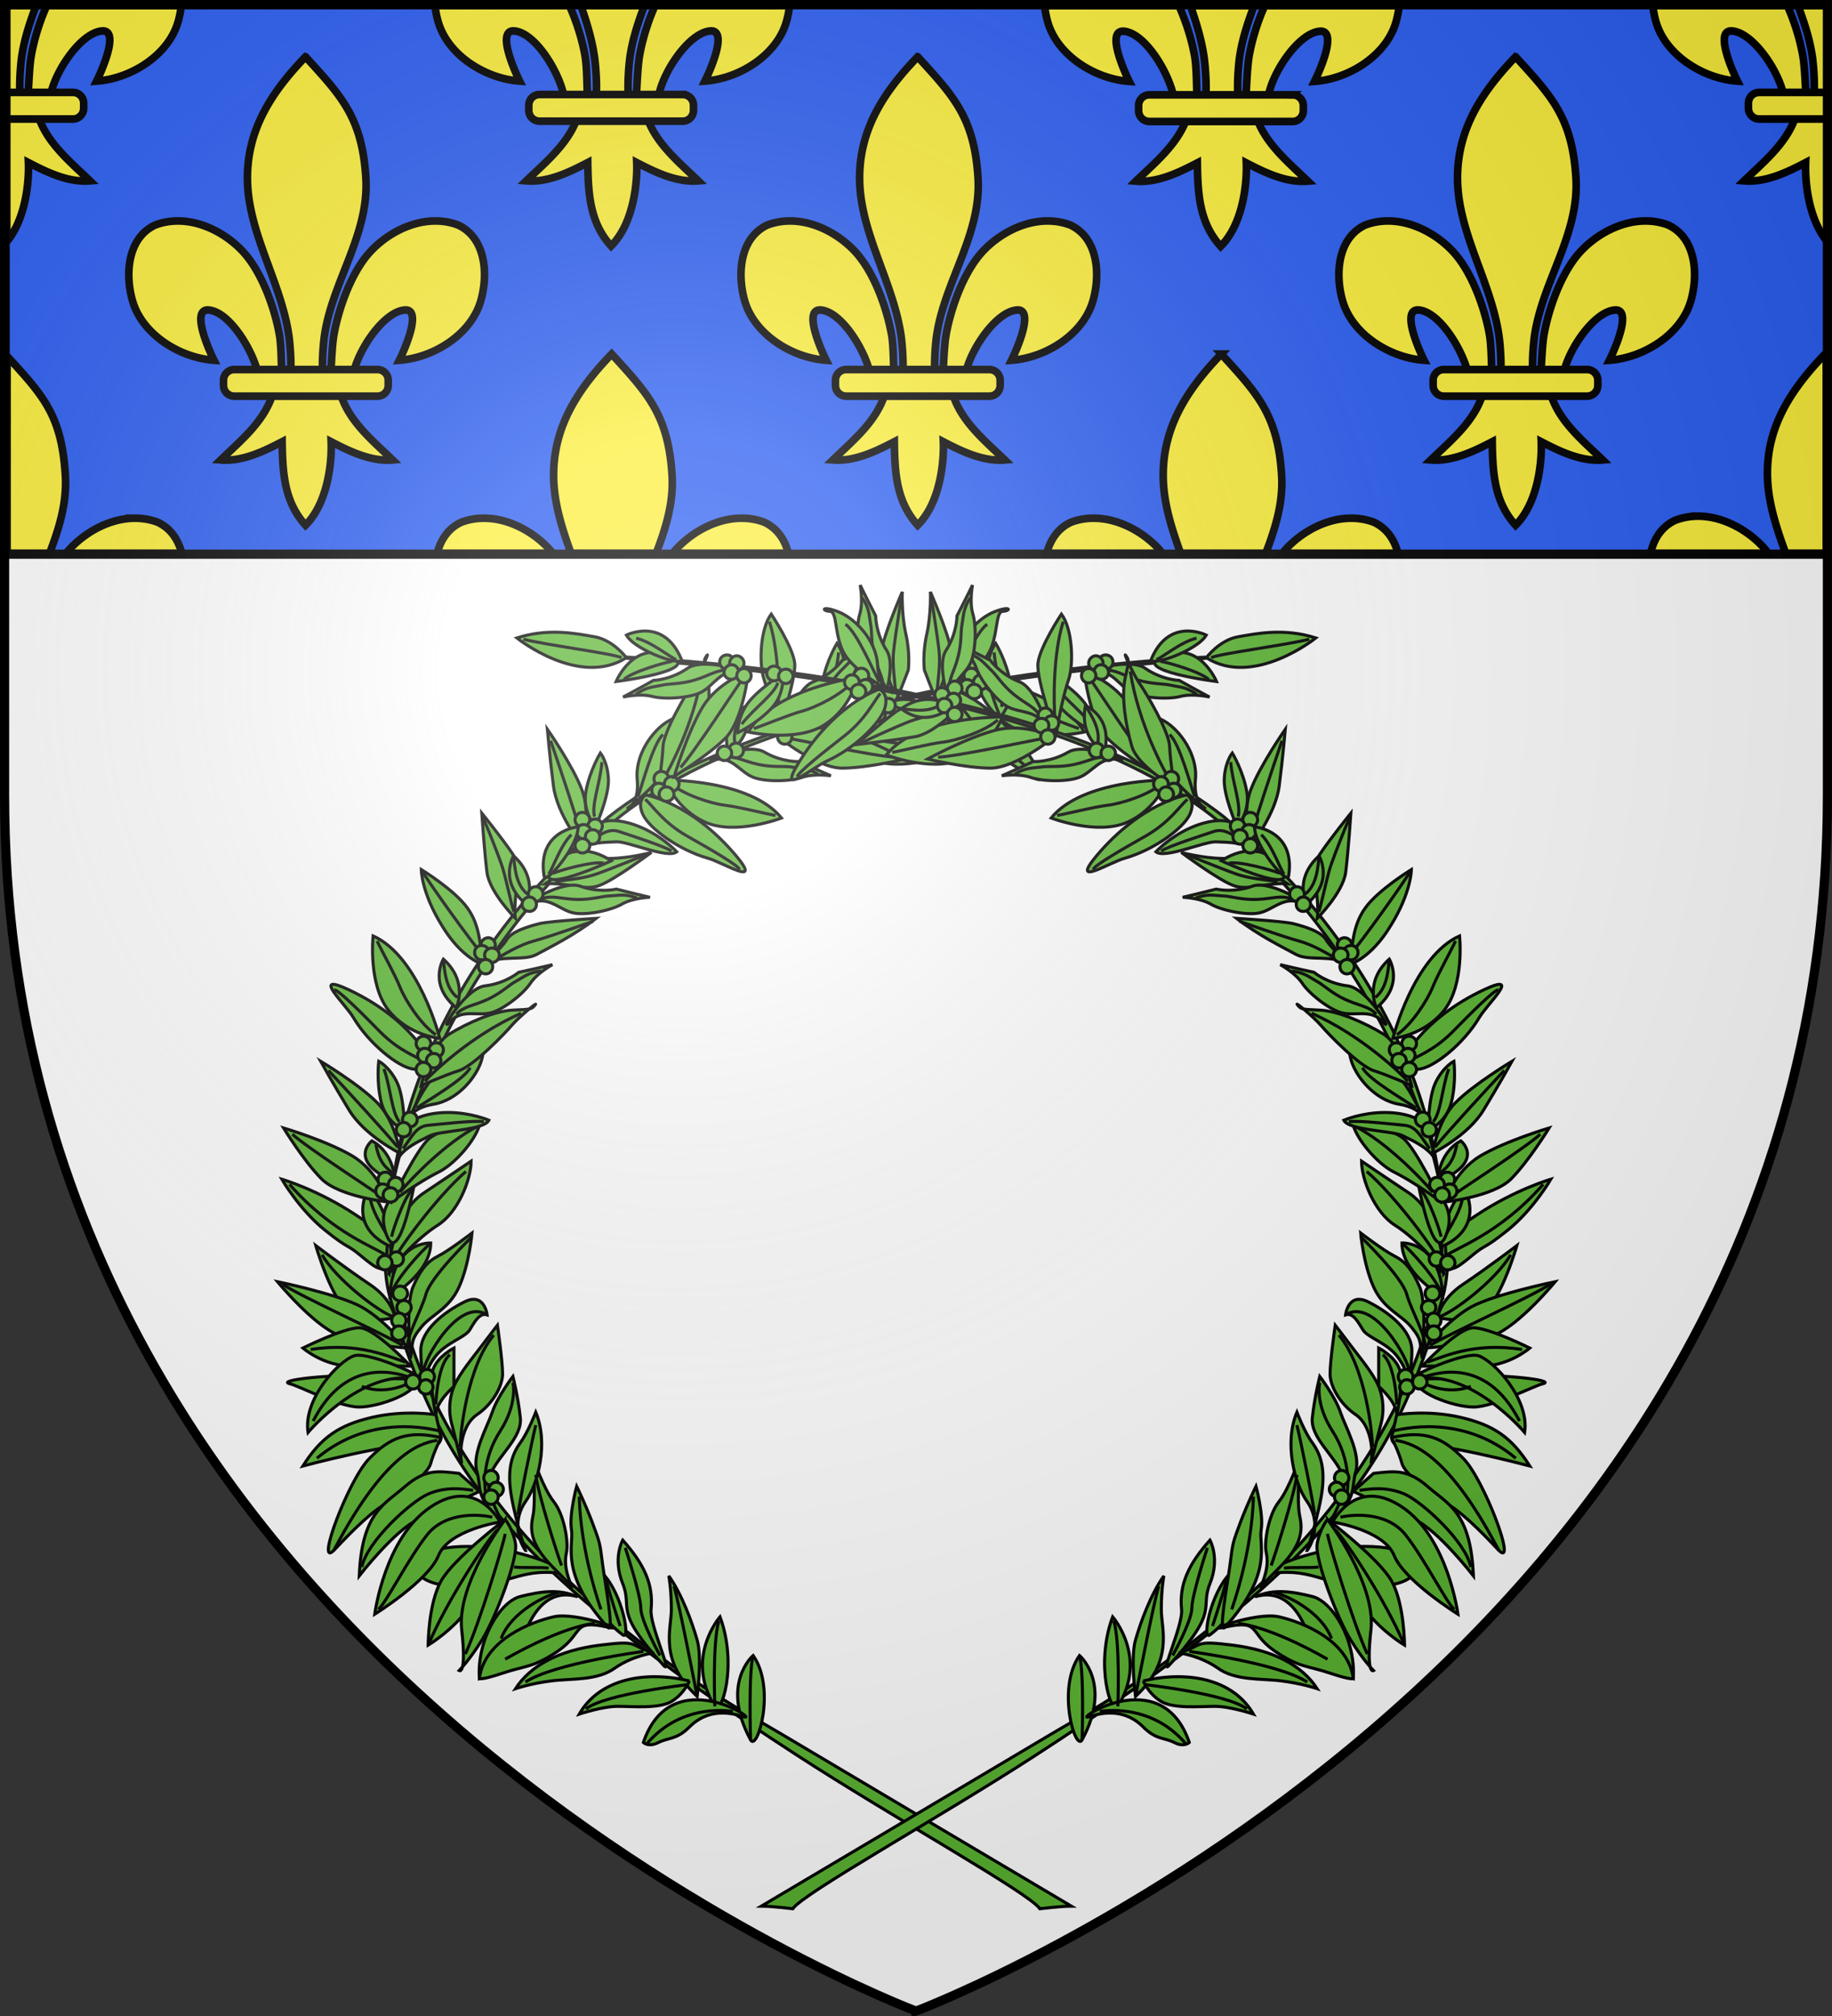
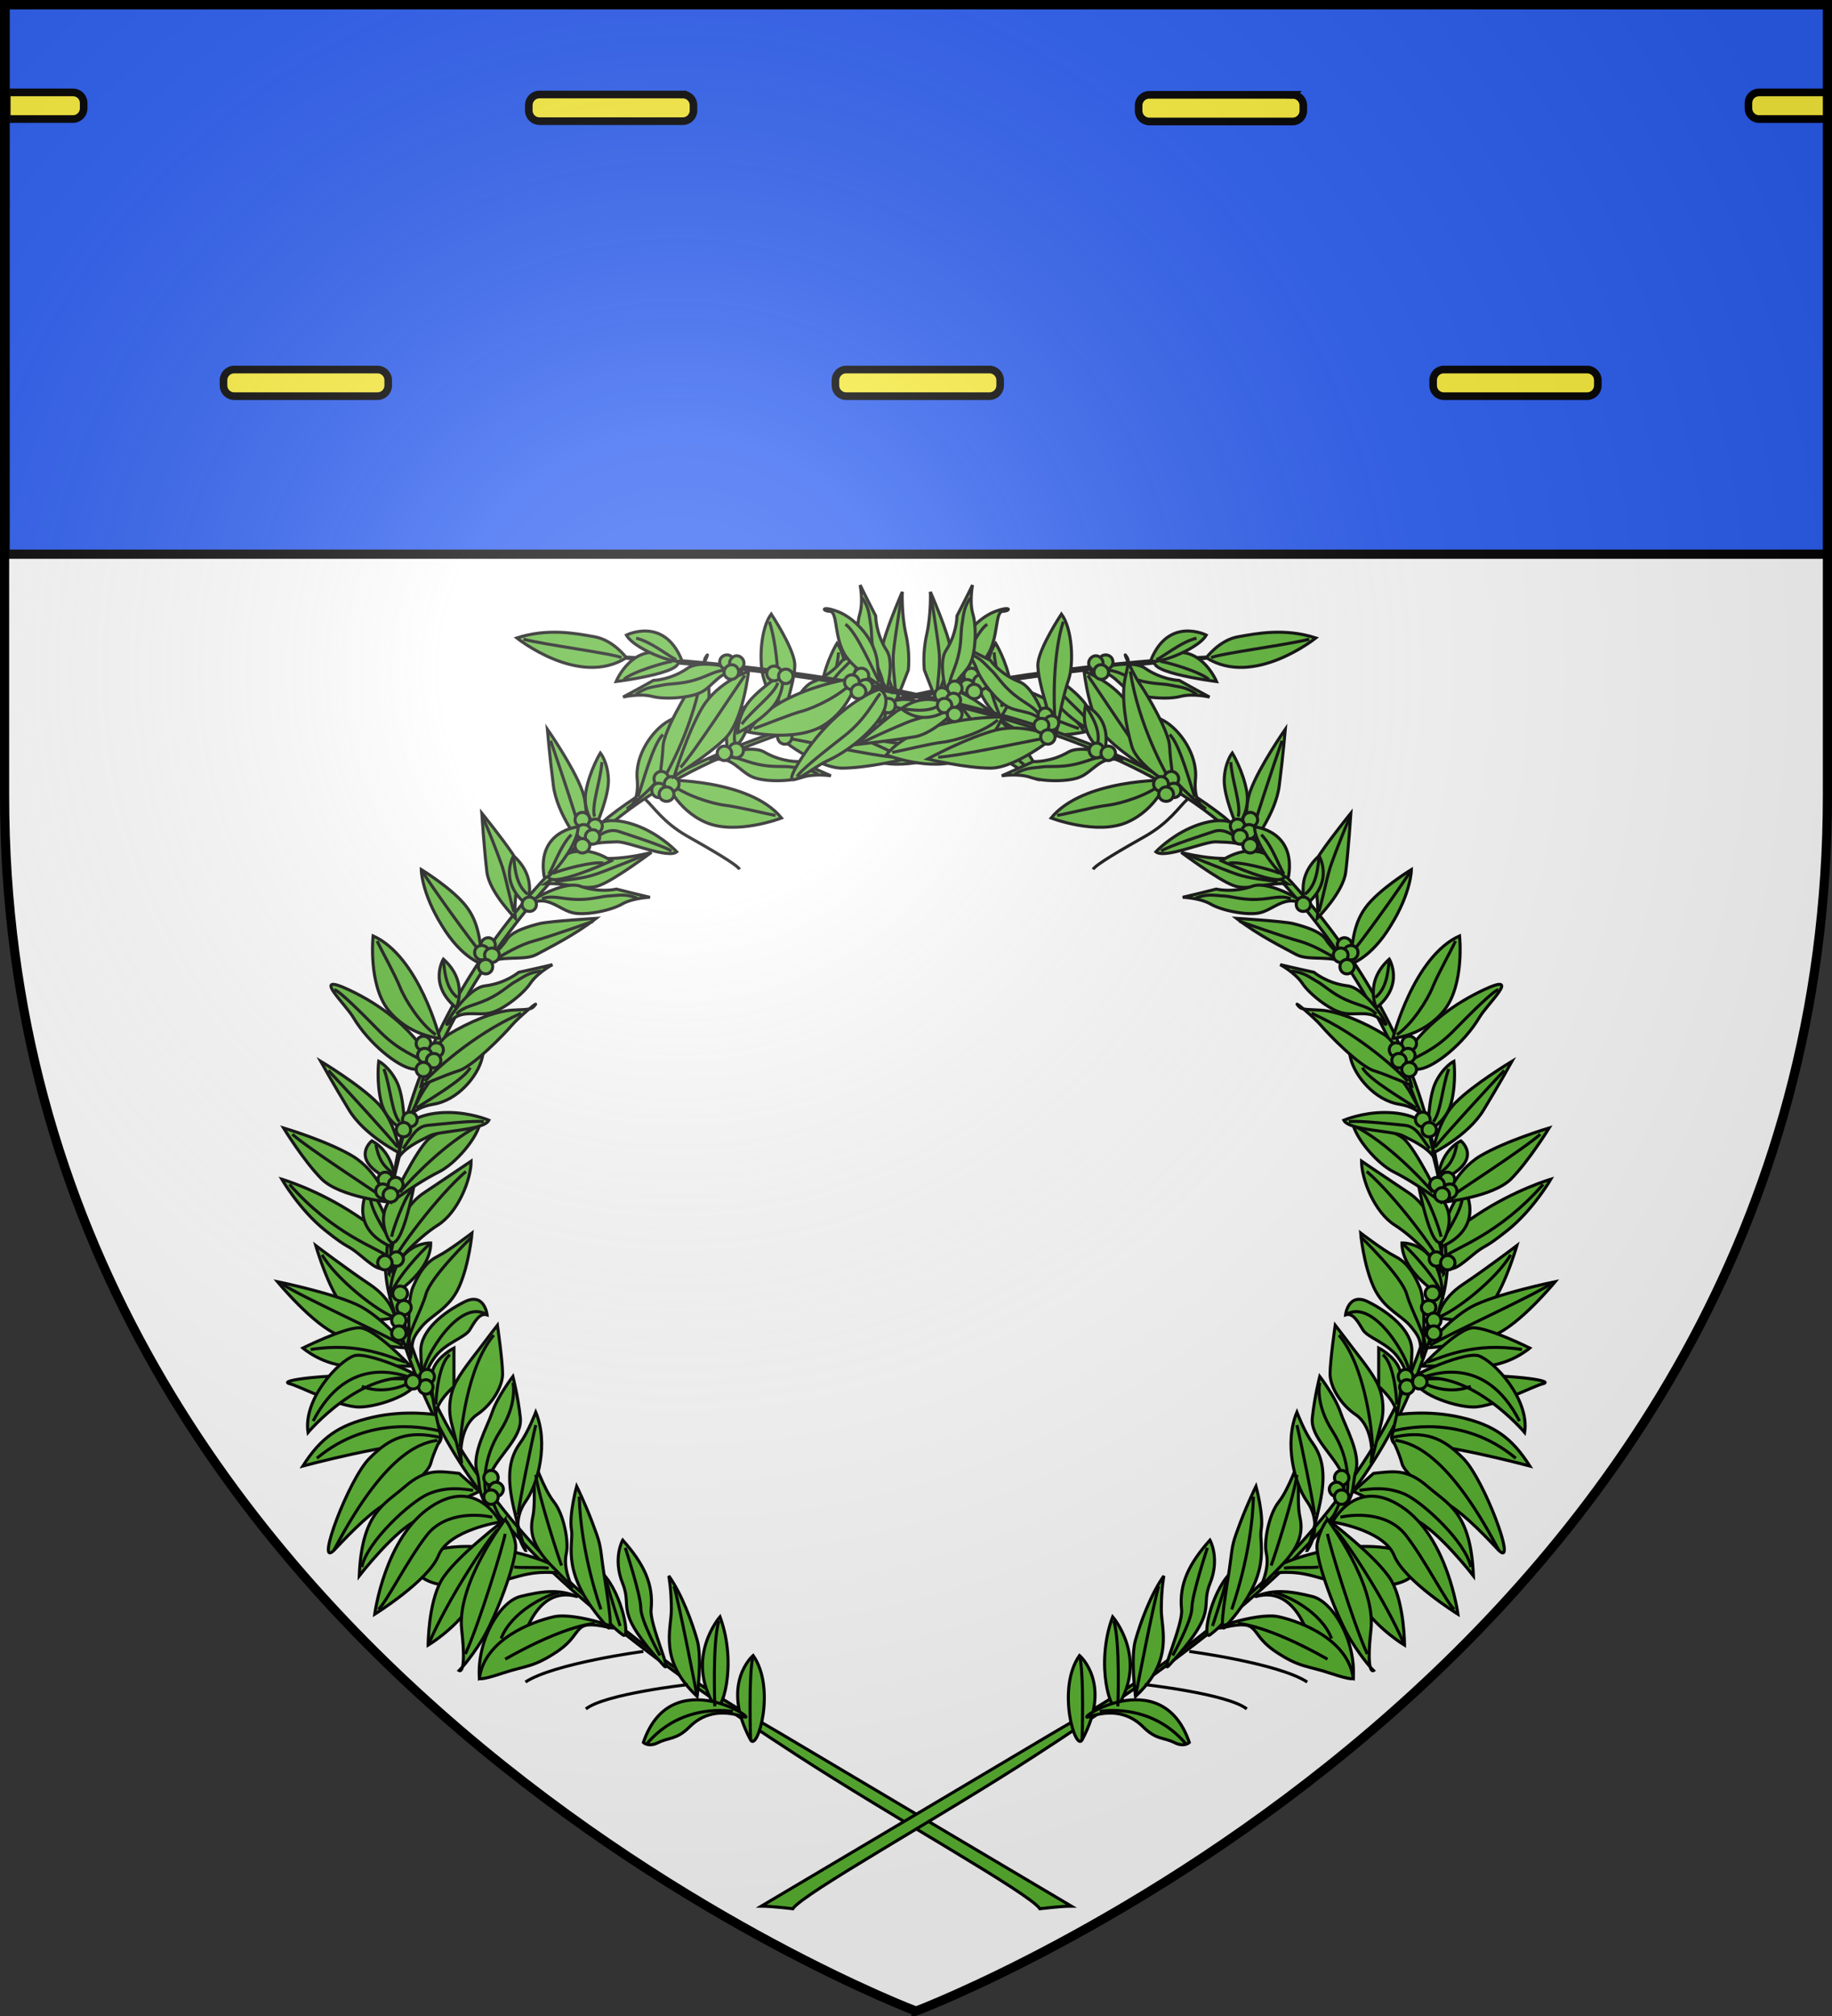
<svg xmlns="http://www.w3.org/2000/svg" xmlns:xlink="http://www.w3.org/1999/xlink" width="600" height="660">
  <rect width="100%" height="100%" fill="#333333" stroke="none" />
  <radialGradient id="c" cx="221.445" cy="226.331" r="300" gradientTransform="matrix(1.353 0 0 1.349 -77.63 -85.747)" gradientUnits="userSpaceOnUse">
    <stop offset="0" stop-color="#fff" stop-opacity=".314" />
    <stop offset=".19" stop-color="#fff" stop-opacity=".251" />
    <stop offset=".6" stop-color="#6b6b6b" stop-opacity=".125" />
    <stop offset="1" stop-opacity=".125" />
  </radialGradient>
  <path fill="#fff" fill-rule="evenodd" d="M300 658.5s298.5-112.32 298.5-397.772V2.176H1.5v258.552C1.5 546.18 300 658.5 300 658.5" />
  <g stroke-width=".992" transform="matrix(1.008 0 0 1.008 -9.37 11.059)">
    <g id="a" stroke="#000" stroke-width=".992">
      <path fill="#5ab532" d="M402.955 202.365c.159 2.092-135.434 4.23-194.74 53.885s-80.159 125.702-72.257 153.957c15.804 56.63 39.15 88.478 132.178 148.82 30.77 19.994 75.667 44.897 79.02 49.926 0 0 6.878-.838 10.23-.838 0 0-77.031-45.647-93.673-55.584-16.642-10.057-105.247-55.762-125.24-142.324-9.998-43.221 10.88-106.694 68.536-155.813 59.827-47.331 195.946-52.029 195.946-52.029z" />
      <path fill="#5ab532" d="M191.272 500.002c9.218 1.197-26.22-16.163-47.771-4.909 0 0-1.676 9.1 14.965 9.1 16.642 0 19.157-5.867 32.806-4.19zM253.17 554.12c2.155 3.951 8.38-16.642.838-27.417 0 0-10.775 9.099-.838 27.417zM241.556 543.224c2.036 3.233 7.543-13.29 1.677-29.093 0 0-11.614 13.29-1.677 29.093zM235.81 539.99s1.676-12.572 0-18.318c-1.677-5.867-5.029-14.966-9.22-20.833 0 0 .839 4.19.839 10.895 0 6.585-4.19 16.522 8.38 28.256zM224.915 529.933c3.232 3.472-4.67-13.29-4.071-18.199.838-8.38-2.515-14.965-9.22-22.508 0 0-3.351 5.866 0 14.128 3.353 8.38-3.351 8.38 13.29 26.579z" />
      <path fill="#5ab532" d="M211.625 519.996c2.634 2.035 0-13.29-6.585-19.994 0 0-6.705 10.056 6.585 19.994z" />
      <path fill="#5ab532" d="M206.716 517.484c2.395 2.753-.838-14.128-1.676-20.713-.838-6.705-.838-6.705-3.352-13.41-2.514-6.585-5.029-11.613-5.029-11.613s-2.514 9.219-1.676 14.128c.838 5.028-4.07 14.128 11.733 31.608z" />
      <path fill="#5ab532" d="M194.983 504.192c-1.676-4.19-2.395-7.423-1.676-10.776.838-3.352-.719-12.45-4.071-16.641s-6.704-14.128-6.704-14.128.838 14.128 0 18.318c-.839 4.07-1.677 9.1 6.704 17.36 8.261 8.381 5.747 5.867 5.747 5.867z" />
      <path fill="#5ab532" d="M180.017 492.578c-2.394-3.352-4.07-10.057 0-15.804 4.19-5.867 7.543-19.156 3.352-29.094 0 0-2.514 6.585-5.028 9.938-2.394 3.352-4.07 7.542-3.233 14.966.839 7.542 4.91 19.994 4.91 19.994z" />
      <path fill="#5ab532" d="M171.756 483.36c5.029 5.507-5.866-8.262-3.352-14.967 2.514-6.585 10.775-12.451 9.937-19.036-.718-6.705-2.394-13.29-2.394-13.29s-5.029 6.585-6.705 11.614c-1.676 4.909-6.585 13.29-5.029 19.156 1.677 5.747-.838 7.423 7.543 16.522zM159.305 464.325c-.839-4.19 0-12.452 4.908-15.804 5.029-3.353 8.381-9.22 8.381-13.29 0-4.19-1.676-15.804-1.676-15.804s-2.514 3.233-5.028 6.585c-2.515 3.353-7.424 9.22-9.1 13.29-1.676 4.19-1.676 8.38-.838 11.733.838 3.232 3.353 13.29 3.353 13.29zM150.924 448.52c0-4.19 5.866-9.22 5.866-9.22v-12.45s-5.028 2.514-6.704 6.704c-1.676 4.07.838 14.966.838 14.966z" />
      <path fill="#5ab532" d="M147.691 441.815c-.838-4.909 0-8.261 3.233-12.451 3.352-4.191 9.219-5.867 10.895-8.262 1.556-2.514 3.233-5.866 5.747-5.028 0 0-.838-7.543-7.423-4.19-6.705 3.352-14.128 9.218-14.128 15.803 0 6.705 1.676 14.128 1.676 14.128z" />
      <path fill="#5ab532" d="M142.663 430.202c.838-5.029 0-5.867 3.352-9.938 3.233-4.19 9.1-5.867 12.451-13.29 3.353-7.542 4.19-17.48 4.19-17.48s-7.542 5.748-10.894 7.424-5.747 4.19-8.261 10.057c-2.515 5.747-.838 23.227-.838 23.227z" />
      <path fill="#5ab532" d="M135.958 410.207s13.29-7.423 13.29-17.48c0 0-12.452-.718-13.29 17.48zM137.634 416.912s-.838-5.867-8.261-10.775c-7.543-5.029-17.48-12.572-17.48-12.572s5.029 17.48 10.775 21.67c5.867 4.191 14.966 1.677 14.966 1.677z" />
      <path fill="#5ab532" d="M141.825 426.85s-7.543-9.1-14.966-13.29c-7.543-4.19-27.417-8.262-27.417-8.262s11.613 14.128 19.874 17.36c8.381 3.353 22.509 4.191 22.509 4.191z" />
      <path fill="#5ab532" d="M142.663 432.716s-11.614-12.452-16.642-12.452-18.318 6.585-18.318 6.585 6.704 5.867 15.803 5.867zM144.339 436.906s-10.895 0-18.318-.838c-7.543-.838-27.537 1.197-22.509 2.395 3.352.838 15.804 7.543 22.509 7.543s19.994-5.029 18.318-9.1z" />
      <path fill="#5ab532" d="M144.339 436.906c8.141 1.557-14.966-9.219-19.995-7.542-5.028 1.675-16.641 14.127-14.965 24.902 0 0 17.48-20.712 34.96-17.36zM150.924 448.52s-9.938-1.677-20.713.838c-10.895 2.514-16.642 6.585-22.508 15.803 0 0 31.607-8.38 38.312-6.704 6.585 1.676 6.585-2.514 6.585-2.514z" />
      <path fill="#5ab532" d="M152.6 455.941c-10.775-2.514-16.642 0-23.227 6.705-6.705 6.585-17.72 35.918-11.614 29.931 2.395-2.514 10.776-11.613 16.523-14.965 5.866-3.353 14.128-10.057 14.966-13.29.838-3.352 3.352-8.38 3.352-8.38z" />
      <path fill="#5ab532" d="M158.466 467.555c-6.704-.718-10.775-1.556-17.48 4.19-6.704 5.867-14.127 8.382-14.965 29.094 0 0 11.613-14.965 19.156-18.318 7.423-3.233 19.875-9.1 19.875-9.1z" />
      <path fill="#5ab532" d="M171.756 483.36s-7.543-14.967-22.508-4.91c-14.966 9.938-18.199 34.84-18.199 34.84s17.36-10.775 20.713-19.036c3.352-8.38 19.994-10.895 19.994-10.895zM196.66 507.543c-5.748-2.514-11.614-1.676-18.319 0-6.585 1.676-14.128 14.128-13.29 26.58 0 0 12.572-8.262 14.966-14.966 2.515-6.705 7.543-14.128 16.642-11.614z" />
      <path fill="#5ab532" d="M206.716 517.484c8.022 1.795-10.057-5.029-17.48-3.353-7.543 1.676-22.508 7.543-24.184 19.995 0 0 0 .837 7.542-1.677 7.423-2.514 9.938-1.676 18.318-7.423 8.262-5.867 4.07-10.057 15.804-7.542z" />
-       <path fill="#5ab532" d="M221.682 525.863c-8.38-2.514-4.19-4.19-17.48-2.514s-22.509 6.585-27.417 14.128c0 0 4.908-1.677 11.613-2.515 6.585-.838 14.966 0 20.713-4.19 5.866-4.07 12.571-4.909 12.571-4.909zM233.295 534.961c-14.127-3.352-29.093-.838-35.798 10.776 0 0 7.543-2.515 12.452-2.515 5.028 0 13.29.838 17.48-1.556 4.19-2.514 5.866-6.705 5.866-6.705z" />
      <path fill="#5ab532" d="M250.775 546.575c6.346 2.156-23.346-18.318-32.446 8.381 0 0 1.677 1.677 4.91 0 3.352-1.676 5.866-.838 10.056-5.028s9.938-5.867 17.48-3.353zM173.432 482.52s-16.642 12.572-20.832 19.995c-4.19 7.543-4.19 20.832-4.19 20.832s8.38-5.028 13.409-12.45c4.909-7.544 11.613-28.376 11.613-28.376z" />
      <path fill="#5ab532" d="M173.432 482.52s-15.804 20.833-14.127 35.799-.839 13.29-.839 13.29 3.353-3.353 7.424-9.938c4.19-6.704 11.733-26.22 10.895-31.248-.838-4.909-3.353-7.902-3.353-7.902z" />
      <path fill="none" d="M253.17 554.12s-.719-21.67.838-27.417M241.556 543.224s-.838-20.712 1.317-27.776M247.423 544.898s-16.283-3.233-27.896 10.416M232.816 536.161s-26.938 2.993-33.164 7.902M235.81 539.99s-5.867-30.41-7.543-35.798M223.717 526.702s-6.226-11.254-6.226-15.445c0-4.19-5.028-19.515-5.028-19.515M210.787 517.123s-3.233-9.579-4.55-14.967M218.33 525.386s-28.974 3.83-38.313 9.937M202.526 516.284s-9.22.359-29.094 11.613M190.912 506.227c-4.19.838-15.445 6.225-18.797 14.965M187.56 498.325c-2.155-.36-8.74 0-11.254-.36M204.56 511.737s-6.584-17.96-7.063-36.637M191.75 497.49c-.838-2.036-7.543-22.748-8.38-29.453M173.432 487.192c-.479 3.233-8.38 29.093-12.93 39.03M170.918 485.875c-3.352 3.353-16.163 22.509-22.508 37.475M177.623 480.967c.359-3.831 4.55-24.185 5.747-29.093M167.566 475.939c-1.198-3.353-1.676-12.93 4.19-22.03s4.19-15.804 4.19-15.804M169.242 481.802c-3.352-.838-14.966-2.155-21.192 5.747-6.225 7.902-13.29 22.03-15.804 24.185M163.016 473.065c-3.352-.479-8.74-1.316-14.606 1.198-5.747 2.514-19.875 15.444-21.551 23.705M151.403 456.78c-3.712.838-15.804 1.676-33.644 35.798M158.826 458.935c0-4.19 2.155-25.86 10.895-36.277M150.924 445.167c0-2.035.838-13.29 4.55-16.163M152.6 453.907c-3.352-.838-22.868-5.866-40.348 8.74M144.339 436.906c-3.831 2.873-11.255 4.909-17.48 2.395" />
      <path fill="none" d="M142.663 436.427c-2.874-.838-20.354-7.902-31.608 14.128M140.986 431.399c-5.028-1.557-14.965-6.585-30.77-4.07M140.148 426.01c-5.387-3.351-33.643-16.162-39.03-19.873M146.853 434.751c0-4.19 11.613-24.544 20.713-18.677M162.657 390.692s-13.41 12.93-14.966 18.677c-1.676 5.867-6.705 14.128-5.866 17.48M137.634 416.912c-5.388-1.676-19.156-12.452-23.706-20.354M135.958 410.207c1.676-5.747 10.416-14.965 13.29-17.48" />
      <path fill="#5ab532" d="M135.67 402.784c1.677-3.352 9.22-11.613 15.804-15.804 6.705-4.19 10.895-14.965 10.895-20.832 0 0-8.14 5.508-14.965 10.057-11.733 7.423-11.733 26.58-11.733 26.58z" />
      <path fill="none" d="M136.15 400.27c1.676-4.55 15.324-22.868 24.544-30.77" />
      <path fill="#5ab532" d="M134.974 396.918c0-7.064 2.394-4.909-10.057-13.29-12.452-8.261-24.065-11.613-24.065-11.613s5.747 9.937 14.128 16.641c8.26 6.586 6.584 4.071 11.613 8.262 5.029 4.19 8.38 6.704 8.38 0z" />
      <path fill="none" d="M134.974 396.918c-2.993-2.515-17.48-7.064-31.608-23.227" />
      <path fill="#5ab532" d="M135.535 393.565c2.873 1.557-1.676-14.965-6.705-18.198 0 0-6.704 11.613 6.705 18.198z" />
      <path fill="none" d="M135.894 392.009c-.359-1.676-5.388-8.38-6.226-13.41" />
      <path fill="#5ab532" d="M134.974 390.333c4.07 10.296 9.099-17.48 9.099-17.48s-14.128 4.908-9.1 17.48z" />
      <path fill="none" d="M136.53 390.692c.48-2.514 4.19-12.93 6.705-15.325" />
      <path fill="#5ab532" d="M136.38 379.438c5.748-4.071 10.776-7.423 15.804-9.938 4.91-2.514 12.452-10.775 13.29-16.642 0 0-12.451 2.515-16.642 5.867s-12.451 20.713-12.451 20.713z" />
      <path fill="none" d="M139.254 376.205c4.19-5.029 15.325-16.283 24.903-21.191" />
      <path fill="#5ab532" d="M138.208 366.148c1.676-4.07 7.423-6.585 10.775-8.261s17.48-1.676 19.157-5.029c0 0-5.867-2.514-13.29-2.514-7.543 0-13.41 2.514-14.128 5.867-.838 3.352-2.514 9.937-2.514 9.937z" />
      <path fill="none" d="M140.243 362.077c2.874-3.83 4.191-7.063 7.902-7.543 3.712-.359 15.325-1.676 18.318-1.197" />
      <path fill="#5ab532" d="M135.539 379.438s-3.352-9.938-11.733-14.966c-8.261-4.909-22.39-9.1-22.39-9.1s6.586 10.776 12.452 16.643c5.867 5.746 21.67 7.423 21.67 7.423z" />
      <path fill="none" d="M134.222 378.24c-2.874-2.035-25.382-16.642-29.932-20.832" />
      <path fill="#5ab532" d="M137.65 372.853s0-9.22-7.542-13.29c0 0-8.261 6.585 7.543 13.29z" />
      <path fill="none" d="M137.172 370.338c-1.677-1.676-4.55-2.873-5.747-9.578" />
      <path fill="#5ab532" d="M139.334 363.634s-1.676-10.776-7.543-16.522c-5.746-5.867-18.318-13.41-18.318-13.41s4.191 7.543 9.22 15.804c5.028 8.381 16.641 14.128 16.641 14.128z" />
      <path fill="none" d="M138.496 361.598c-3.352-4.19-16.642-18.677-22.508-24.903" />
      <path fill="#5ab532" d="M140.737 356.21s-5.866-2.514-7.543-9.098c-1.676-6.705-.838-13.41-.838-13.41s3.353 1.676 5.867 6.705c2.514 5.028 2.514 15.804 2.514 15.804z" />
      <path fill="none" d="M139.061 353.337c-2.514-2.993-2.873-11.254-5.028-17.12" />
      <path fill="#5ab532" d="M141.8 353.38s.216-4.269 8.235-5.698c8.105-1.284 14.429-9.193 15.838-14.764 1.44-5.688-.391-5.286-.196-2.643.196 2.643-8.34 2.212-13.812 6.755-5.385 4.69-10.064 16.35-10.064 16.35z" />
      <path fill="none" d="M144.66 348.916c3.025-2.199 15.56-9.277 17.401-13.134" />
      <path fill="#5ab532" d="M146.121 341.601s3.099-12.923 9.045-16.668c6.062-3.718 14.737-7.547 20.716-7.838 6.096-.261 6.096-.261 7.302-1.696s-5.248 3.913-7.631 6.666c-2.412 2.869-12.534 13.246-17.195 14.714s-12.237 4.822-12.237 4.822z" />
      <path fill="none" d="M147.327 340.167c2.328-2.52 15.015-14.868 31.266-22.052" />
      <path fill="#5ab532" d="M149.17 333.702s-6.106-13.649-26.58-23.227c-12.57-5.866-1.077 4.55 1.557 9.1 5.029 8.38 14.247 15.803 19.156 16.641 5.029.838 5.867-2.514 5.867-2.514z" />
      <path fill="none" d="M147.853 334.181c-3.233-2.035-8.74-3.711-14.966-9.937-6.226-6.346-13.29-13.41-14.966-13.769" />
      <path fill="#5ab532" d="M152.19 326.279s-6.704-26.58-21.67-33.284c0 0-1.676 15.804 5.028 24.185 6.586 8.261 16.642 9.099 16.642 9.099z" />
      <path fill="none" d="M131.837 294.671c1.556 3.353 5.747 10.776 7.423 14.966s6.705 12.093 11.614 15.445" />
      <path fill="#5ab532" d="M155.672 320.73c-4.521 5.098 4.563-10.68 11.165-11.505 6.712-.778 11-4.414 11-4.414s6.884-1.485 10.954-2.48c0 0-4.729 2.536-7.099 5.95-2.307 3.571-9.124 8.861-13.147 9.746-4.07.995-9.356-1.263-12.873 2.703z" />
      <path fill="none" d="M157.572 318.416c2.418-2.612 5.578-2.694 10.119-4.79s6.959-4.708 9.3-5.922c2.388-1.323 3.958-2.865 8.171-3.279" />
      <path fill="#5ab532" d="M157.548 316.342s4.07-8.381-4.19-15.804c0 0-5.03 8.261 4.19 15.804z" />
      <path fill="none" d="M153.357 300.538c.36 4.07.838 9.578 4.55 12.452" />
      <path fill="#5ab532" d="M166.228 302.328c5.761-3.416 13.112-1.035 17.343-3.267 4.293-2.336 12.289-6.243 19.429-11.765 0 0-14.982.906-18.363 1.694-3.442.891-9.076 2.438-10.777 5.327-1.64 2.786-7.632 8.01-7.632 8.01z" />
      <path fill="none" d="M170.095 300.714c3.637-2.166 8.111-4.811 12.598-6.06 4.59-1.19 19.33-6.406 19.33-6.406" />
      <path fill="#5ab532" d="M166.168 302.214c-.838-5.866-.838-12.571-5.028-18.318-4.19-5.867-14.966-12.452-14.966-12.452s0 7.424 6.705 18.199c6.584 10.895 13.29 12.571 13.29 12.571z" />
      <path fill="none" d="M166.527 299.7c-3.711-4.19-18.677-25.023-20.353-28.256" />
      <path fill="#5ab532" d="M176.728 287.248c-.837-6.704 2.395-15.804-.837-20.832-3.353-5.029-10.058-13.29-10.058-13.29s.838 12.452 1.677 19.156c.838 6.586 9.218 14.966 9.218 14.966z" />
      <path fill="none" d="M166.312 254.802c1.676 3.712 4.55 11.135 5.747 14.487 1.317 3.353 2.994 12.093 4.19 15.804" />
      <path fill="#5ab532" d="M186.492 276.047c7.796-.386 12.895 2.515 17.777.471 4.926-1.88 16.656-10.634 16.656-10.634s-6.857 1.884-13.51 1.956c-6.757.013-11.683 1.893-11.683 1.893z" />
      <path fill="none" d="M189.639 275.358c3.785-.601 9.22-.953 13.375-2.446 4.096-1.388 17.911-7.028 17.911-7.028" />
      <path fill="#5ab532" d="M188.381 271.19c-6.094 9.243 19.536-2.583 19.536-2.583s-12.129-8.751-19.536 2.583z" />
      <path fill="none" d="M188.98 272.67c2.334-1.05 12.994-3.99 16.398-3.306" />
      <path fill="#5ab532" d="M401.244 202.65s4.23-5.779 10.414-6.826c6.285-1.113 15.032-2.837 25.168.397 0 0-20.151 16.213-35.582 6.429z" />
      <path fill="none" d="M402.805 202.629c2.966-1.372 24.639-4.124 31.86-5.993" />
      <g fill="#5ab532">
        <path d="M167.948 298.263c1.197 0 2.275-1.077 2.275-2.394 0-1.198-1.078-2.275-2.275-2.275-1.317 0-2.395 1.077-2.395 2.275a2.4 2.4 0 0 0 2.395 2.394z" />
        <path d="M165.793 300.777a2.4 2.4 0 0 0 2.394-2.394c0-1.317-1.077-2.275-2.394-2.275s-2.275.958-2.275 2.275.958 2.394 2.275 2.394z" />
        <path d="M169.145 301.615a2.4 2.4 0 0 0 2.395-2.394c0-1.317-1.078-2.275-2.395-2.275s-2.394.958-2.394 2.275a2.4 2.4 0 0 0 2.394 2.394z" />
        <path d="M167.11 305.327c1.317 0 2.275-1.077 2.275-2.395 0-1.197-.958-2.274-2.275-2.274s-2.395 1.077-2.395 2.274a2.4 2.4 0 0 0 2.395 2.395z" />
      </g>
      <g fill="#5ab532">
        <path d="M146.898 330.23c1.317 0 2.395-.958 2.395-2.275s-1.078-2.394-2.395-2.394-2.394 1.077-2.394 2.394 1.078 2.275 2.394 2.275z" />
        <path d="M151.089 332.385c1.197 0 2.275-1.077 2.275-2.394s-1.078-2.275-2.275-2.275c-1.317 0-2.395.958-2.395 2.275a2.4 2.4 0 0 0 2.395 2.394z" />
        <path d="M147.258 334.181a2.4 2.4 0 0 0 2.394-2.394c0-1.317-1.077-2.275-2.394-2.275-1.198 0-2.275.958-2.275 2.275s1.077 2.394 2.275 2.394z" />
        <path d="M150.25 335.857c1.318 0 2.276-1.077 2.276-2.394s-.958-2.275-2.275-2.275-2.395.958-2.395 2.275a2.4 2.4 0 0 0 2.395 2.394z" />
        <path d="M146.898 338.73a2.4 2.4 0 0 0 2.395-2.394c0-1.197-1.078-2.275-2.395-2.275s-2.394 1.078-2.394 2.275a2.4 2.4 0 0 0 2.394 2.395z" />
      </g>
      <g fill="#5ab532">
        <path d="M142.475 355.014c1.317 0 2.395-1.078 2.395-2.395s-1.078-2.395-2.395-2.395-2.394 1.078-2.394 2.395 1.077 2.395 2.394 2.395z" />
        <path d="M140.44 358.246c1.317 0 2.274-.958 2.274-2.275s-.957-2.394-2.274-2.394-2.395 1.077-2.395 2.394 1.078 2.275 2.395 2.275z" />
      </g>
      <g fill="#5ab532">
        <path d="M134.499 374.529a2.4 2.4 0 0 0 2.394-2.395 2.4 2.4 0 0 0-2.394-2.394 2.4 2.4 0 0 0-2.395 2.394 2.4 2.4 0 0 0 2.395 2.395z" />
        <path d="M137.851 376.205a2.4 2.4 0 0 0 2.394-2.395 2.4 2.4 0 0 0-2.394-2.394 2.4 2.4 0 0 0-2.395 2.394 2.4 2.4 0 0 0 2.395 2.395z" />
        <path d="M133.66 378.24c1.318 0 2.395-1.077 2.395-2.394s-1.077-2.275-2.395-2.275c-1.316 0-2.274.958-2.274 2.275s.958 2.394 2.274 2.394z" />
        <path d="M136.175 379.438c1.317 0 2.394-.958 2.394-2.275a2.4 2.4 0 0 0-2.394-2.395 2.4 2.4 0 0 0-2.395 2.395c0 1.317 1.078 2.275 2.395 2.275z" />
      </g>
      <path fill="#5ab532" d="M138.113 400.27c1.197 0 2.275-1.078 2.275-2.395 0-1.197-1.078-2.274-2.275-2.274-1.317 0-2.394 1.077-2.394 2.274a2.4 2.4 0 0 0 2.394 2.395z" />
      <path fill="#5ab532" d="M134.413 401.467c1.197 0 2.274-.958 2.274-2.275s-1.077-2.394-2.274-2.394a2.4 2.4 0 0 0-2.395 2.394c0 1.317 1.078 2.275 2.395 2.275zM139.31 411.524c1.317 0 2.395-1.077 2.395-2.394s-1.078-2.395-2.395-2.395-2.394 1.078-2.394 2.395 1.077 2.394 2.394 2.394z" />
      <path fill="#5ab532" d="M140.508 416.074a2.4 2.4 0 0 0 2.394-2.395c0-1.317-1.077-2.275-2.394-2.275-1.198 0-2.275.958-2.275 2.275s1.077 2.395 2.275 2.395z" />
      <path fill="#5ab532" d="M138.951 420.264c1.197 0 2.275-1.077 2.275-2.394s-1.078-2.395-2.275-2.395a2.4 2.4 0 0 0-2.394 2.395 2.4 2.4 0 0 0 2.394 2.394z" />
      <path fill="#5ab532" d="M138.951 424.335c1.197 0 2.275-.958 2.275-2.275s-1.078-2.394-2.275-2.394a2.4 2.4 0 0 0-2.394 2.394c0 1.317 1.077 2.275 2.394 2.275zM148.05 438.463c1.317 0 2.395-.958 2.395-2.275a2.4 2.4 0 0 0-2.395-2.395 2.4 2.4 0 0 0-2.394 2.395c0 1.317 1.077 2.275 2.394 2.275z" />
      <path fill="#5ab532" d="M147.691 441.815c1.197 0 2.275-1.078 2.275-2.275 0-1.317-1.078-2.394-2.275-2.394a2.4 2.4 0 0 0-2.394 2.394c0 1.197 1.077 2.275 2.394 2.275z" />
      <path fill="#5ab532" d="M143.5 440.139c1.318 0 2.275-.958 2.275-2.275s-.957-2.394-2.274-2.394a2.4 2.4 0 0 0-2.395 2.394c0 1.317 1.078 2.275 2.395 2.275zM168.883 471.388c1.197 0 2.274-1.078 2.274-2.395s-1.077-2.394-2.274-2.394c-1.317 0-2.395 1.077-2.395 2.394s1.078 2.395 2.395 2.395z" />
      <path fill="#5ab532" d="M170.439 475.1a2.4 2.4 0 0 0 2.395-2.395c0-1.197-1.078-2.274-2.395-2.274-1.197 0-2.275 1.077-2.275 2.274 0 1.317 1.078 2.395 2.275 2.395z" />
      <path fill="#5ab532" d="M168.883 477.612c1.197 0 2.274-1.077 2.274-2.394s-1.077-2.275-2.274-2.275c-1.317 0-2.395.958-2.395 2.275a2.4 2.4 0 0 0 2.395 2.394zM182.636 282.145c-6.322 2.546 8.848-7.523 15.124-5.316 6.354 2.298 11.814.956 11.814.956s6.824 1.742 10.91 2.667c0 0-5.363.16-9.007 2.159-3.658 2.167-12.12 3.86-16.115 2.857-4.087-.925-7.81-5.303-12.726-3.323z" />
      <path fill="none" d="M185.368 280.922c3.33-1.26 6.194.077 11.193.227 5 .15 8.329-1.11 10.965-1.151 2.728-.12 4.821-.8 8.776.71" />
      <path fill="#5ab532" d="M180.365 282.81s4.07-8.38-4.19-15.804c0 0-5.029 8.261 4.19 15.804z" />
      <path fill="none" d="M176.175 267.006c.359 4.071.838 9.578 4.55 12.452" />
      <g fill="#5ab532">
-         <path d="M183.348 281.8c1.317 0 2.395-1.078 2.395-2.395s-1.078-2.395-2.395-2.395-2.394 1.077-2.394 2.395 1.077 2.394 2.394 2.394z" />
        <path d="M181.313 285.032c1.317 0 2.274-.958 2.274-2.275s-.957-2.394-2.274-2.394-2.395 1.077-2.395 2.394 1.078 2.275 2.395 2.275z" />
      </g>
      <path fill="#5ab532" d="M196.445 265.577c3.193-3.03 9.466-2.976 13.21-3.136s16.638 5.615 19.539 3.24c0 0-4.327-4.692-11.102-7.726-6.884-3.083-13.266-3.186-15.291-.42-2.135 2.717-6.356 8.042-6.356 8.042z" />
      <path fill="none" d="M199.966 262.693c4.188-2.322 6.711-4.734 10.295-3.654 3.534 1.19 14.671 4.734 17.207 6.394" />
      <path fill="#5ab532" d="M198.5 263.742s2.874-10.519-.131-18.162c-2.847-7.703-11.237-19.725-11.237-19.725s.741 8.597 1.954 18.191c1.164 9.705 9.414 19.696 9.414 19.696z" />
      <path fill="none" d="M198.567 261.542c-1.347-5.194-7.555-23.848-10.364-31.927" />
      <path fill="#5ab532" d="M202.814 257.541s-4.326-4.692-3.165-11.387c1.211-6.805 4.716-12.58 4.716-12.58s2.375 2.899 2.614 8.516c.24 5.617-4.165 15.451-4.165 15.451z" />
      <path fill="none" d="M202.46 254.234c-1.072-3.76 1.977-11.446 2.408-17.681" />
      <g fill="#5ab532">
        <path d="M198.528 257.555c1.317 0 2.395-.957 2.395-2.275s-1.078-2.394-2.395-2.394-2.394 1.077-2.394 2.394 1.078 2.275 2.394 2.275z" />
        <path d="M202.719 259.71c1.197 0 2.275-1.077 2.275-2.394s-1.078-2.275-2.275-2.275c-1.317 0-2.395.958-2.395 2.275a2.4 2.4 0 0 0 2.395 2.394z" />
        <path d="M198.888 261.506a2.4 2.4 0 0 0 2.394-2.394c0-1.317-1.077-2.275-2.394-2.275-1.198 0-2.275.958-2.275 2.275s1.077 2.394 2.275 2.394z" />
        <path d="M201.881 263.182c1.317 0 2.275-1.077 2.275-2.394s-.958-2.275-2.275-2.275-2.395.958-2.395 2.275a2.4 2.4 0 0 0 2.395 2.394z" />
        <path d="M198.528 266.056a2.4 2.4 0 0 0 2.395-2.395c0-1.197-1.078-2.274-2.395-2.274s-2.394 1.077-2.394 2.274a2.4 2.4 0 0 0 2.394 2.395z" />
      </g>
      <path fill="#5ab532" d="M212.974 251.734s4.067-1.313 3.372-9.428c-.858-8.162 5.146-16.317 10.162-19.12 5.121-2.862 5.208-.99 2.604-.495s.021 8.628-2.95 15.09c-3.136 6.415-13.188 13.953-13.188 13.953z" />
      <path fill="none" d="M216.546 247.817c1.34-3.492 4.933-17.432 8.183-20.208" />
      <path fill="#5ab532" d="M223.233 244.513s11.68-6.338 13.76-13.051c2.021-6.818 3.475-16.188 2.208-22.04-1.325-5.955-1.325-5.955-.251-7.491s-2.421 6.081-4.463 9.096c-2.148 3.072-9.552 15.535-9.763 20.417s-1.491 13.069-1.491 13.069z" />
      <path fill="none" d="M224.306 242.976c1.832-2.9 10.475-18.35 13.209-35.907" />
-       <path fill="#5ab532" d="M219.078 247.224s14.764 2.366 29.315 19.662c8.92 10.625-4.116 2.218-9.192.852-9.397-2.688-18.953-9.672-21.033-14.197-2.111-4.64.91-6.317.91-6.317z" />
      <path fill="none" d="M218.956 248.62c2.803 2.596 5.847 7.482 13.472 11.884 7.741 4.371 16.392 9.366 17.173 10.892" />
      <path fill="#5ab532" d="M225.467 242.385s27.408-.403 37.758 12.318c0 0-14.832 5.71-24.662 1.402-9.684-4.222-13.096-13.72-13.096-13.72z" />
      <path fill="none" d="M261.265 253.865c-3.64-.636-11.896-2.763-16.377-3.297-4.482-.535-13.416-3.347-17.924-7.22" />
      <g fill="#5ab532">
        <path d="M224.181 244.37a2.4 2.4 0 0 0 2.395-2.394 2.4 2.4 0 0 0-2.395-2.395 2.4 2.4 0 0 0-2.394 2.395 2.4 2.4 0 0 0 2.394 2.394z" />
        <path d="M227.534 246.046a2.4 2.4 0 0 0 2.394-2.394 2.4 2.4 0 0 0-2.394-2.395 2.4 2.4 0 0 0-2.395 2.395 2.4 2.4 0 0 0 2.395 2.394z" />
        <path d="M223.343 248.082c1.317 0 2.395-1.078 2.395-2.395s-1.078-2.275-2.395-2.275-2.275.958-2.275 2.275.958 2.395 2.275 2.395z" />
        <path d="M225.857 249.279c1.317 0 2.395-.958 2.395-2.275a2.4 2.4 0 0 0-2.395-2.394 2.4 2.4 0 0 0-2.394 2.394c0 1.317 1.078 2.275 2.394 2.275z" />
      </g>
      <path fill="#5ab532" d="M241.755 235.714c-6.681 1.343 10.078-5.77 15.843-2.45 5.825 3.425 11.438 3.108 11.438 3.108s6.388 2.964 10.236 4.624c0 0-5.302-.827-9.252.47-3.993 1.458-12.62 1.57-16.365-.15-3.847-1.659-6.703-6.646-11.9-5.602z" />
      <path fill="none" d="M244.665 235.014c3.504-.627 6.075 1.212 10.962 2.277 4.887 1.064 8.39.437 10.99.88 2.703.384 4.885.1 8.496 2.309" />
      <path fill="#5ab532" d="M245.896 233.344s8.3-4.234 6.183-15.137c0 0-8.992 3.561-6.183 15.137z" />
      <path fill="none" d="M252.079 218.207c-2.168 3.465-5.105 8.148-3.876 12.678" />
      <g fill="#5ab532">
        <path d="M246.804 234.47c.944.918 2.468.896 3.386-.048s.895-2.469-.05-3.386c-.944-.918-2.468-.896-3.386.049s-.895 2.468.05 3.386z" />
        <path d="M243.091 235.371c.945.918 2.3.898 3.217-.047.917-.944.981-2.384.037-3.302s-2.469-.896-3.386.049-.813 2.383.132 3.3z" />
      </g>
      <path fill="#5ab532" d="M261.655 227.835c-1.185-6.942-2.37-12.868-4.148-18.202-1.693-5.249-1.185-16.424 2.37-21.165 0 0 7.027 10.583 7.62 15.916.592 5.334-5.842 23.45-5.842 23.45z" />
      <path fill="none" d="M261.91 223.517c.592-6.518.677-22.35-2.625-32.593" />
      <path fill="#5ab532" d="M279.06 221.902s27.41-.403 37.759 12.317c0 0-14.831 5.71-24.662 1.403-9.684-4.223-13.096-13.72-13.096-13.72z" />
      <path fill="none" d="M314.86 233.381c-3.642-.636-11.897-2.762-16.378-3.297-4.481-.534-13.416-3.346-17.924-7.22" />
      <path fill="#5ab532" d="M262.25 228.43s9.398-4.656 18.88-2.286c9.312 2.37 22.265 9.398 22.265 9.398s-12.276 2.962-20.572 2.963c-8.212-.085-20.572-10.075-20.572-10.075z" />
      <path fill="none" d="M264.028 228.515c3.472.592 29.716 6.18 35.896 6.434" />
      <path fill="#5ab532" d="M279.698 221.905s-4.326-4.692-3.165-11.387c1.211-6.804 4.716-12.58 4.716-12.58s2.375 2.899 2.614 8.516c.24 5.617-4.165 15.451-4.165 15.451z" />
      <path fill="none" d="M279.343 218.598c-1.071-3.76 1.977-11.446 2.408-17.681" />
      <path fill="#5ab532" d="M265.488 224.434c-3.107 6.065 1.755-11.48 7.942-13.926 6.306-2.427 9.551-7.018 9.551-7.018s6.296-3.156 9.99-5.134c0 0-3.947 3.635-5.39 7.533-1.344 4.033-6.626 10.856-10.302 12.717-3.693 1.979-9.374 1.11-11.791 5.828z" />
      <path fill="none" d="M266.75 221.72c1.69-3.133 4.73-4 8.605-7.163 3.874-3.162 5.565-6.295 7.529-8.054 1.983-1.877 3.118-3.762 7.095-5.214" />
      <g fill="#5ab532">
        <path d="M265.17 223.66c1.197 0 2.275-1.078 2.275-2.394 0-1.198-1.078-2.275-2.275-2.275-1.317 0-2.395 1.077-2.395 2.275a2.4 2.4 0 0 0 2.395 2.394z" />
        <path d="M263.015 226.174a2.4 2.4 0 0 0 2.395-2.394c0-1.317-1.078-2.275-2.395-2.275s-2.275.958-2.275 2.275.958 2.394 2.275 2.394z" />
        <path d="M266.367 227.012a2.4 2.4 0 0 0 2.395-2.394c0-1.317-1.078-2.275-2.395-2.275s-2.394.958-2.394 2.275a2.4 2.4 0 0 0 2.394 2.394z" />
        <path d="M264.332 230.724c1.317 0 2.275-1.078 2.275-2.395 0-1.197-.958-2.274-2.275-2.274s-2.395 1.077-2.395 2.274a2.4 2.4 0 0 0 2.395 2.395z" />
      </g>
      <path fill="#5ab532" d="M292.875 218.389c6.66 1.147 15.898-1.66 20.772 1.801 4.868 3.582 12.81 10.662 12.81 10.662s-12.4-1.414-19.058-2.562c-6.54-1.141-14.524-9.901-14.524-9.901z" />
      <path fill="none" d="M324.804 230.296c-3.63-1.846-10.912-5.06-14.205-6.412-3.288-1.47-11.941-3.55-15.593-4.917" />
      <path fill="#5ab532" d="M300.34 217.11c-1.387-7.68-5.366-11.992-4.478-17.21.718-5.224 6.593-18.63 6.593-18.63s-.285 7.106 1.15 13.603c1.514 6.585.796 11.81.796 11.81z" />
      <path fill="none" d="M300.3 213.89c-.27-3.824-1.157-9.198-.642-13.583.427-4.304 2.797-19.036 2.797-19.036" />
      <path fill="#5ab532" d="M295.668 216.292c-1.051 6.734 5.328-10.319 1.76-15.934-3.676-5.67-3.603-11.292-3.603-11.292s-3.24-6.253-5.065-10.025c0 0 1.057 5.261-.066 9.263-1.284 4.053-1.02 12.677.86 16.343 1.825 3.772 6.931 6.408 6.114 11.645z" />
      <path fill="none" d="M296.241 213.355c.474-3.528-1.475-6.017-2.75-10.853-1.277-4.835-.803-8.363-1.358-10.94-.501-2.685-.312-4.878-2.676-8.389" />
      <path fill="#5ab532" d="M295.534 218.655s7.243-5.86 16.342.509c0 0-6.91 6.766-16.342-.509z" />
      <path fill="none" d="M311.876 219.164c-4.047.57-9.52 1.35-13.158-1.617" />
      <g fill="#5ab532">
        <path d="M294.56 214.896c1.317 0 2.395-.957 2.395-2.274s-1.078-2.395-2.395-2.395-2.394 1.078-2.394 2.395 1.077 2.274 2.394 2.274z" />
        <path d="M298.75 217.051c1.198 0 2.275-1.077 2.275-2.394s-1.077-2.275-2.274-2.275c-1.317 0-2.395.958-2.395 2.275a2.4 2.4 0 0 0 2.395 2.394z" />
        <path d="M294.92 218.847a2.4 2.4 0 0 0 2.394-2.394c0-1.317-1.078-2.275-2.395-2.275-1.197 0-2.274.958-2.274 2.275s1.077 2.394 2.274 2.394z" />
        <path d="M297.913 220.524c1.316 0 2.274-1.078 2.274-2.395s-.958-2.275-2.274-2.275-2.395.958-2.395 2.275a2.4 2.4 0 0 0 2.395 2.395z" />
        <path d="M294.56 223.397a2.4 2.4 0 0 0 2.395-2.395c0-1.197-1.078-2.274-2.395-2.274s-2.394 1.077-2.394 2.274a2.4 2.4 0 0 0 2.394 2.395z" />
      </g>
      <path fill="#5ab532" d="M186.056 273.505c.375 3.246 11.293-9.963 11.053-15.936 0 0-13.358 1.176-11.053 15.936z" />
      <path fill="none" d="M187.537 272.906c1.166-1.257 3.77-9.223 7.406-12.795" />
      <path fill="#5ab532" d="M386.617 202.25c-10.059 4.628 17.95 8.131 17.95 8.131s-5.672-13.838-17.95-8.13z" />
      <path fill="none" d="M386.343 203.824c2.537.342 13.14 3.478 15.668 5.858" />
      <path fill="#5ab532" d="M383.42 202.988c-1.397 2.954 14.851-2.491 17.804-7.689 0 0-11.962-6.06-17.804 7.689z" />
      <path fill="none" d="M384.993 203.261c1.654-.45 8.074-5.837 13.05-6.949" />
      <path fill="#5ab532" d="M361.536 207.077s9.945 3.33 14.993 11.699c4.928 8.25 9.15 22.368 9.15 22.368s-10.79-6.56-16.67-12.414c-5.76-5.853-7.473-21.653-7.473-21.653z" />
      <path fill="none" d="M362.737 208.391c2.042 2.87 16.7 25.344 20.9 29.884" />
      <path fill="#5ab532" d="M365.305 207.24c-6.766.82 10.495-4.971 15.985-1.212 5.54 3.866 11.162 3.986 11.162 3.986s6.138 3.451 9.846 5.405c0 0-5.222-1.236-9.26-.25-4.094 1.144-12.705.585-16.304-1.42-3.708-1.953-6.168-7.146-11.43-6.509z" />
      <path fill="none" d="M368.26 206.768c3.542-.353 5.962 1.68 10.752 3.12s8.331 1.089 10.888 1.732c2.666.592 4.864.478 8.292 2.961" />
      <g fill="#5ab532">
        <path d="M366.97 205.756c.85.845 2.373.841 3.302-.092.845-.849.841-2.373-.007-3.217-.933-.93-2.457-.926-3.302-.077a2.4 2.4 0 0 0 .008 3.386z" />
        <path d="M363.67 206.018c.933.929 2.457.925 3.386-.008s.841-2.372-.092-3.302c-.934-.929-2.288-.925-3.217.008s-1.01 2.373-.077 3.302z" />
        <path d="M365.454 208.977c.934.929 2.458.925 3.387-.008s.841-2.373-.092-3.302c-.934-.929-2.373-1.01-3.302-.076a2.4 2.4 0 0 0 .007 3.386z" />
-         <path d="M361.393 210.171c.934.93 2.373.842 3.302-.092.845-.848.926-2.288-.007-3.217-.934-.929-2.458-.926-3.302-.077a2.4 2.4 0 0 0 .007 3.386z" />
      </g>
      <path fill="#5ab532" d="M314.9 213.939s4.216-.703 4.718-8.832c.348-8.199 7.482-15.386 12.855-17.424 5.486-2.08 5.296-.216 2.648-.108s-1.243 8.538-5.13 14.494c-4.043 5.887-15.09 11.87-15.09 11.87z" />
      <path fill="none" d="M319.008 210.588c1.838-3.257 7.435-16.52 11.056-18.79" />
      <path fill="#5ab532" d="M319.074 212.898s14.258 4.504 26.116 23.747c7.267 11.817-4.396 1.59-9.217-.505-8.901-4.037-17.33-12.345-18.725-17.126-1.408-4.9 1.826-6.116 1.826-6.116z" />
      <path fill="none" d="M318.75 214.261c2.391 2.979 4.687 8.258 11.584 13.73 7.016 5.46 14.842 11.668 15.39 13.292" />
      <path fill="#5ab532" d="M326.103 209.048s27.172 3.619 35.545 17.719c0 0-15.508 3.474-24.6-2.228-8.961-5.596-10.945-15.49-10.945-15.49z" />
      <path fill="none" d="M359.832 225.65c-3.508-1.162-11.362-4.475-15.716-5.661-4.355-1.185-12.78-5.277-16.673-9.77" />
      <g fill="#5ab532">
        <path d="M324.54 210.823a2.4 2.4 0 0 0 2.72-2.018 2.4 2.4 0 0 0-2.017-2.72 2.4 2.4 0 0 0-2.72 2.018 2.4 2.4 0 0 0 2.018 2.72z" />
        <path d="M327.611 212.972a2.4 2.4 0 0 0 2.72-2.018 2.4 2.4 0 0 0-2.018-2.719 2.4 2.4 0 0 0-2.72 2.017 2.4 2.4 0 0 0 2.018 2.72z" />
        <path d="M323.168 214.371c1.302.194 2.526-.714 2.72-2.017s-.733-2.408-2.036-2.601-2.39.613-2.584 1.916.597 2.51 1.9 2.702z" />
        <path d="M325.48 215.924c1.302.193 2.508-.596 2.701-1.899a2.4 2.4 0 0 0-2.017-2.72 2.4 2.4 0 0 0-2.72 2.018c-.193 1.303.733 2.408 2.035 2.601z" />
      </g>
      <path fill="#5ab532" d="M350.475 207.828s-1.025 6.3 3.633 11.246c4.76 5.011 10.868 7.9 10.868 7.9s.384-3.728-2.512-8.547-11.99-10.6-11.99-10.6z" />
      <path fill="none" d="M352.001 210.783c1.177 3.728 7.957 8.462 11.752 13.428" />
      <g fill="#5ab532">
        <path d="M351.565 209.47c.945.918 2.469.896 3.386-.048s.896-2.469-.048-3.386-2.469-.896-3.387.049-.895 2.468.05 3.386z" />
        <path d="M347.853 210.371c.945.918 2.3.898 3.217-.047.917-.944.981-2.384.037-3.302s-2.469-.896-3.386.049-.813 2.383.132 3.3z" />
      </g>
    </g>
    <use xlink:href="#a" width="100%" height="100%" transform="matrix(-1 0 0 1 614.045 0)" />
  </g>
  <g stroke-width=".999">
    <path fill="#2b5df2" d="M1.5 2h597v178H1.5z" opacity=".99" />
    <g stroke="#000">
-       <path fill="#fcef3c" stroke-width="2.498" d="M819.698 115.859c-11.126 11.439-19.107 23.59-19.078 39.551.016 8.759 2.695 17.073 5.734 25.401h27.943c3.136-8.17 5.778-16.425 5.232-25.401-1.206-19.773-8.105-26.808-19.83-39.551zM777.94 169.34c-2.577-.021-5.167.377-7.675 1.324-4.347 2.016-6.788 5.805-7.895 10.148h38.032a28 28 0 0 0-1.754-1.985c-5.327-5.427-12.98-9.425-20.708-9.487zm84.238 0c-7.73.063-15.383 4.06-20.707 9.486-.609.619-1.191 1.287-1.754 1.985h38.031c-1.107-4.341-3.55-8.132-7.894-10.148-2.51-.946-5.1-1.345-7.676-1.323zM620.988 2.28v76.98c6.297-7.555 7.347-19.781 7.103-25.764 6.154 3.178 13.16 6.534 20.213 5.946-6.767-6.489-14.505-12.632-17.24-21.928 4.15.188 3.824-4.347 4.6-7.267 2.058-7.753 9.974-19.057 16.583-19.63 5.709-.496.447 11.954-1.753 16.327 11.099-.74 23.483-8.284 26.722-19.19a31 31 0 0 0 1.096-5.475h-44.15c-2.71 5.903-4.416 12.176-5.163 16.517-.701 4.076-.866 12.116-1.095 13.716-1.112 7.78-2.141 1.492-2.472-.566-.447-2.78-.025-9.636.469-12.993.847-5.74 2.686-11.253 4.757-16.674zm598.024 0v76.98c-6.297-7.555-7.347-19.781-7.102-25.764-6.156 3.178-13.16 6.534-20.213 5.946 6.766-6.489 14.505-12.632 17.24-21.928-4.15.188-3.824-4.347-4.6-7.267-2.058-7.753-9.976-19.057-16.584-19.63-5.708-.496-.446 11.954 1.753 16.327-11.098-.74-23.482-8.284-26.721-19.19a31 31 0 0 1-1.096-5.475h44.15c2.71 5.903 4.415 12.176 5.162 16.517.701 4.076.866 12.116 1.096 13.716 1.112 7.78 2.14 1.492 2.472-.566.447-2.78.025-9.636-.47-12.993-.847-5.74-2.686-11.253-4.756-16.674zm-257.118.097a31 31 0 0 0 1.095 5.475c3.239 10.906 15.624 18.45 26.721 19.19-2.198-4.372-7.46-16.823-1.752-16.327 6.608.573 13.93 12.16 15.988 19.914.775 2.92 1.015 7.17 5.163 6.983-2.736 9.296-10.443 15.44-17.21 21.928 7.054.59 14.028-2.767 20.183-5.946.13 10.384.751 19.61 7.665 27.18 7.45-7.35 8.678-20.808 8.417-27.18 6.154 3.178 13.16 6.534 20.213 5.946-6.767-6.489-14.505-12.632-17.24-21.928 4.15.189 3.824-4.346 4.6-7.267 2.058-7.753 9.974-19.056 16.582-19.63 5.708-.495.447 11.955-1.752 16.327 11.098-.74 23.483-8.284 26.722-19.19.513-1.728.89-3.579 1.094-5.475h-44.15c-2.708 5.903-4.414 12.176-5.16 16.517-.703 4.076-.867 12.117-1.097 13.716-1.111 7.78-2.14 1.492-2.472-.566-.447-2.779-.025-9.636.47-12.993.847-5.74 2.686-11.253 4.756-16.674h-20.933c1.93 5.448 3.634 10.975 4.475 16.674.495 3.357.947 10.214.5 12.993-.33 2.058-1.641 7.78-2.753 0-.23-1.6-.112-9.074-.814-13.15-.748-4.341-2.485-10.614-5.195-16.517zm-200.248-.1a31 31 0 0 0 1.094 5.474c3.24 10.907 15.624 18.451 26.722 19.19-2.2-4.371-7.461-16.823-1.752-16.327 6.608.574 13.93 12.16 15.988 19.915.775 2.92 1.013 7.17 5.163 6.983-2.736 9.296-10.443 15.44-17.21 21.928 7.054.59 14.028-2.767 20.182-5.946.13 10.384.75 19.61 7.666 27.18 7.45-7.35 8.677-20.809 8.417-27.18 6.154 3.178 13.159 6.535 20.212 5.946-6.766-6.489-14.504-12.632-17.24-21.928 4.15.188 3.824-4.347 4.6-7.267 2.058-7.753 9.975-19.056 16.583-19.63 5.708-.496.447 11.955-1.752 16.327 11.098-.74 23.482-8.284 26.721-19.19a31 31 0 0 0 1.095-5.475h-44.15c-2.708 5.903-4.414 12.176-5.161 16.517-.702 4.076-.866 12.116-1.096 13.716-1.113 7.78-2.141 1.492-2.472-.566-.447-2.78-.025-9.636.47-12.993.846-5.74 2.686-11.253 4.756-16.674h-20.934c1.93 5.448 3.634 10.976 4.475 16.674.495 3.357.948 10.213.5 12.993-.33 2.058-1.64 7.78-2.753 0-.229-1.6-.111-9.074-.814-13.15-.747-4.341-2.485-10.614-5.194-16.517zm354.982 16.748c11.726 12.744 18.621 19.771 19.826 39.545 1.114 18.3-10.997 33.597-13.606 51.295-.495 3.358-.92 10.21-.473 12.988.33 2.059 1.35 8.346 2.462.567.23-1.6.394-9.628 1.094-13.704 1.278-7.427 5.373-20.488 12.475-27.724 7.1-7.233 18.35-11.924 28.383-8.14 9.09 4.217 9.95 16.126 7.364 24.834-3.24 10.907-15.619 18.456-26.716 19.196 2.199-4.372 7.463-16.852 1.753-16.357-6.608.573-14.512 11.877-16.57 19.631-.773 2.92-.46 7.455-4.61 7.267 2.735 9.295 10.46 15.446 17.226 21.935-7.054.589-14.032-2.75-20.187-5.928.26 6.372-.97 19.834-8.42 27.186-6.914-7.57-7.543-16.801-7.673-27.186-6.155 3.178-13.133 6.517-20.186 5.928 6.766-6.489 14.49-12.64 17.226-21.935-4.15.188-4.4-4.063-5.173-6.983-2.059-7.755-9.4-19.342-16.008-19.915-5.709-.495-.445 11.985 1.754 16.357-11.098-.74-23.477-8.289-26.716-19.196-2.587-8.708-1.727-20.617 7.363-24.834 10.034-3.784 21.283.907 28.383 8.14 7.102 7.236 11.195 20.297 12.473 27.724.702 4.076.585 11.538.814 13.137 1.112 7.78 2.412 2.059 2.744 0 .447-2.778.022-9.63-.473-12.988-2.61-17.698-13.575-33.62-13.606-51.295-.028-15.96 7.953-28.105 19.077-39.545zm-196.41 0c11.725 12.744 18.62 19.771 19.825 39.545 1.115 18.3-10.997 33.597-13.606 51.295-.495 3.358-.92 10.21-.473 12.988.331 2.059 1.35 8.346 2.463.567.228-1.6.393-9.628 1.094-13.704 1.277-7.427 5.372-20.488 12.475-27.724 7.098-7.233 18.35-11.924 28.383-8.14 9.09 4.217 9.95 16.126 7.363 24.834-3.24 10.907-15.619 18.456-26.716 19.196 2.199-4.372 7.463-16.852 1.754-16.357-6.608.573-14.512 11.877-16.57 19.631-.774 2.92-.461 7.455-4.612 7.267 2.736 9.295 10.461 15.446 17.227 21.935-7.054.589-14.032-2.75-20.186-5.928.26 6.372-.971 19.834-8.42 27.186-6.915-7.57-7.544-16.801-7.673-27.186-6.156 3.178-13.134 6.517-20.187 5.928 6.767-6.489 14.49-12.64 17.226-21.935-4.15.188-4.4-4.063-5.173-6.983-2.058-7.755-9.4-19.342-16.008-19.915-5.709-.495-.445 11.985 1.754 16.357-11.098-.74-23.477-8.289-26.716-19.196-2.586-8.708-1.727-20.617 7.364-24.834 10.033-3.784 21.282.907 28.383 8.14 7.102 7.236 11.196 20.297 12.474 27.724.701 4.076.584 11.538.813 13.137 1.113 7.78 2.413 2.059 2.744 0 .447-2.778.022-9.63-.473-12.988-2.61-17.698-13.575-33.62-13.606-51.295-.03-15.96 7.952-28.105 19.077-39.545zm-201.097 0c11.726 12.744 18.62 19.771 19.825 39.545 1.115 18.3-10.996 33.597-13.607 51.295-.495 3.358-.92 10.21-.473 12.988.332 2.059 1.35 8.346 2.463.567.23-1.6.393-9.628 1.095-13.704 1.278-7.427 5.372-20.488 12.475-27.724 7.099-7.233 18.35-11.924 28.382-8.14 9.09 4.217 9.95 16.126 7.363 24.834-3.238 10.907-15.617 18.456-26.715 19.196 2.2-4.372 7.462-16.852 1.754-16.357-6.608.573-14.513 11.877-16.57 19.631-.775 2.92-.462 7.455-4.611 7.267 2.736 9.295 10.46 15.446 17.226 21.935-7.053.589-14.032-2.75-20.186-5.928.26 6.372-.97 19.834-8.42 27.186-6.915-7.57-7.545-16.801-7.674-27.186-6.155 3.178-13.133 6.517-20.186 5.928 6.766-6.489 14.49-12.64 17.226-21.935-4.15.188-4.399-4.063-5.174-6.983-2.058-7.755-9.399-19.342-16.007-19.915-5.708-.495-.445 11.985 1.753 16.357-11.097-.74-23.476-8.289-26.715-19.196-2.586-8.708-1.728-20.617 7.364-24.834 10.032-3.784 21.282.907 28.382 8.14 7.103 7.236 11.197 20.297 12.475 27.724.702 4.076.584 11.538.814 13.137 1.112 7.78 2.412 2.059 2.744 0 .447-2.778.02-9.63-.473-12.988-2.61-17.698-13.576-33.62-13.607-51.295-.031-15.96 7.95-28.105 19.077-39.545zm300.82 96.834c-11.127 11.439-19.107 23.59-19.078 39.551.016 8.759 2.694 17.073 5.733 25.401h27.943c3.136-8.17 5.779-16.425 5.232-25.401-1.206-19.773-8.105-26.808-19.83-39.551zm-41.759 53.481c-2.576-.021-5.136.377-7.644 1.324-4.347 2.016-6.82 5.805-7.925 10.148h38.031c-.562-.694-1.118-1.368-1.723-1.985-5.325-5.427-13.01-9.425-20.739-9.487zm84.238 0c-7.73.063-15.384 4.06-20.707 9.486-.605.616-1.16 1.29-1.723 1.985h38c-1.107-4.341-3.55-8.132-7.895-10.148-2.508-.946-5.1-1.345-7.675-1.323zm-441.335-52.787v64.258h13.94c3.136-8.17 5.746-16.425 5.201-25.401-1.205-19.773-7.415-26.114-19.141-38.857zm41.822 52.787c-7.73.063-15.383 4.06-20.707 9.486a28 28 0 0 0-1.754 1.985h38.031c-1.107-4.341-3.55-8.132-7.894-10.148-2.51-.946-5.1-1.345-7.676-1.323zm555.772-53.922c-11.126 11.44-19.357 23.37-19.328 39.33.016 8.982 2.883 17.524 6.015 26.063h13.313zm-41.978 53.26a21.2 21.2 0 0 0-7.675 1.355c-4.565 2.118-7.032 6.16-8.05 10.778h38.688c-.722-.943-1.458-1.835-2.255-2.647-5.326-5.425-12.979-9.424-20.708-9.487z" transform="matrix(.997 0 0 1.005 -616.902 -.534)" />
      <path fill="#fcef3c" stroke-width="2.498" d="M620.988 30.626v8.683h21.75c1.94 0 3.503-1.55 3.503-3.474V34.1c0-1.925-1.563-3.473-3.503-3.473zm598.024 0v8.683h-22.396c-1.94 0-3.503-1.55-3.503-3.474V34.1c0-1.925 1.563-3.473 3.503-3.473zm-175.62.796H996.29c-1.935 0-3.503 1.554-3.503 3.473v1.732c0 1.918 1.568 3.473 3.503 3.473h47.102c1.935 0 3.502-1.555 3.502-3.473v-1.732c0-1.918-1.567-3.473-3.502-3.473zm-200.327-.1h-47.102c-1.935 0-3.502 1.556-3.502 3.474v1.732c0 1.919 1.567 3.473 3.502 3.473h47.102c1.935 0 3.503-1.554 3.503-3.473v-1.732c0-1.918-1.568-3.473-3.503-3.473zm297.074 89.586h-47.1c-1.935 0-3.504 1.555-3.504 3.474v1.73c0 1.92 1.569 3.474 3.503 3.474h47.101c1.935 0 3.504-1.555 3.504-3.473v-1.731c0-1.918-1.569-3.474-3.504-3.474zm-196.335 0h-47.101c-1.935 0-3.503 1.555-3.503 3.474v1.73c0 1.92 1.568 3.474 3.503 3.474h47.1c1.936 0 3.504-1.555 3.504-3.473v-1.731c.001-1.918-1.568-3.474-3.503-3.474zm-201.02 0h-47.101c-1.935 0-3.502 1.555-3.502 3.474v1.73c0 1.92 1.567 3.474 3.502 3.474h47.102c1.935 0 3.503-1.555 3.503-3.473v-1.731c0-1.918-1.568-3.474-3.503-3.474z" transform="matrix(.997 0 0 1.005 -616.902 -.534)" />
      <path fill="none" stroke-width="2.997" d="M620.485 2.03h599.03v179.03h-599.03z" opacity=".99" transform="matrix(.997 0 0 1.005 -616.902 -.534)" />
    </g>
  </g>
  <path fill="url(#c)" fill-rule="evenodd" d="M300 658.5s298.5-112.32 298.5-397.772V2.176H1.5v258.552C1.5 546.18 300 658.5 300 658.5" />
  <path fill="none" stroke="#000" stroke-width="3" d="M300 658.397S1.5 545.98 1.5 260.277V1.5h597v258.778c0 285.7-298.5 398.12-298.5 398.12z" />
</svg>